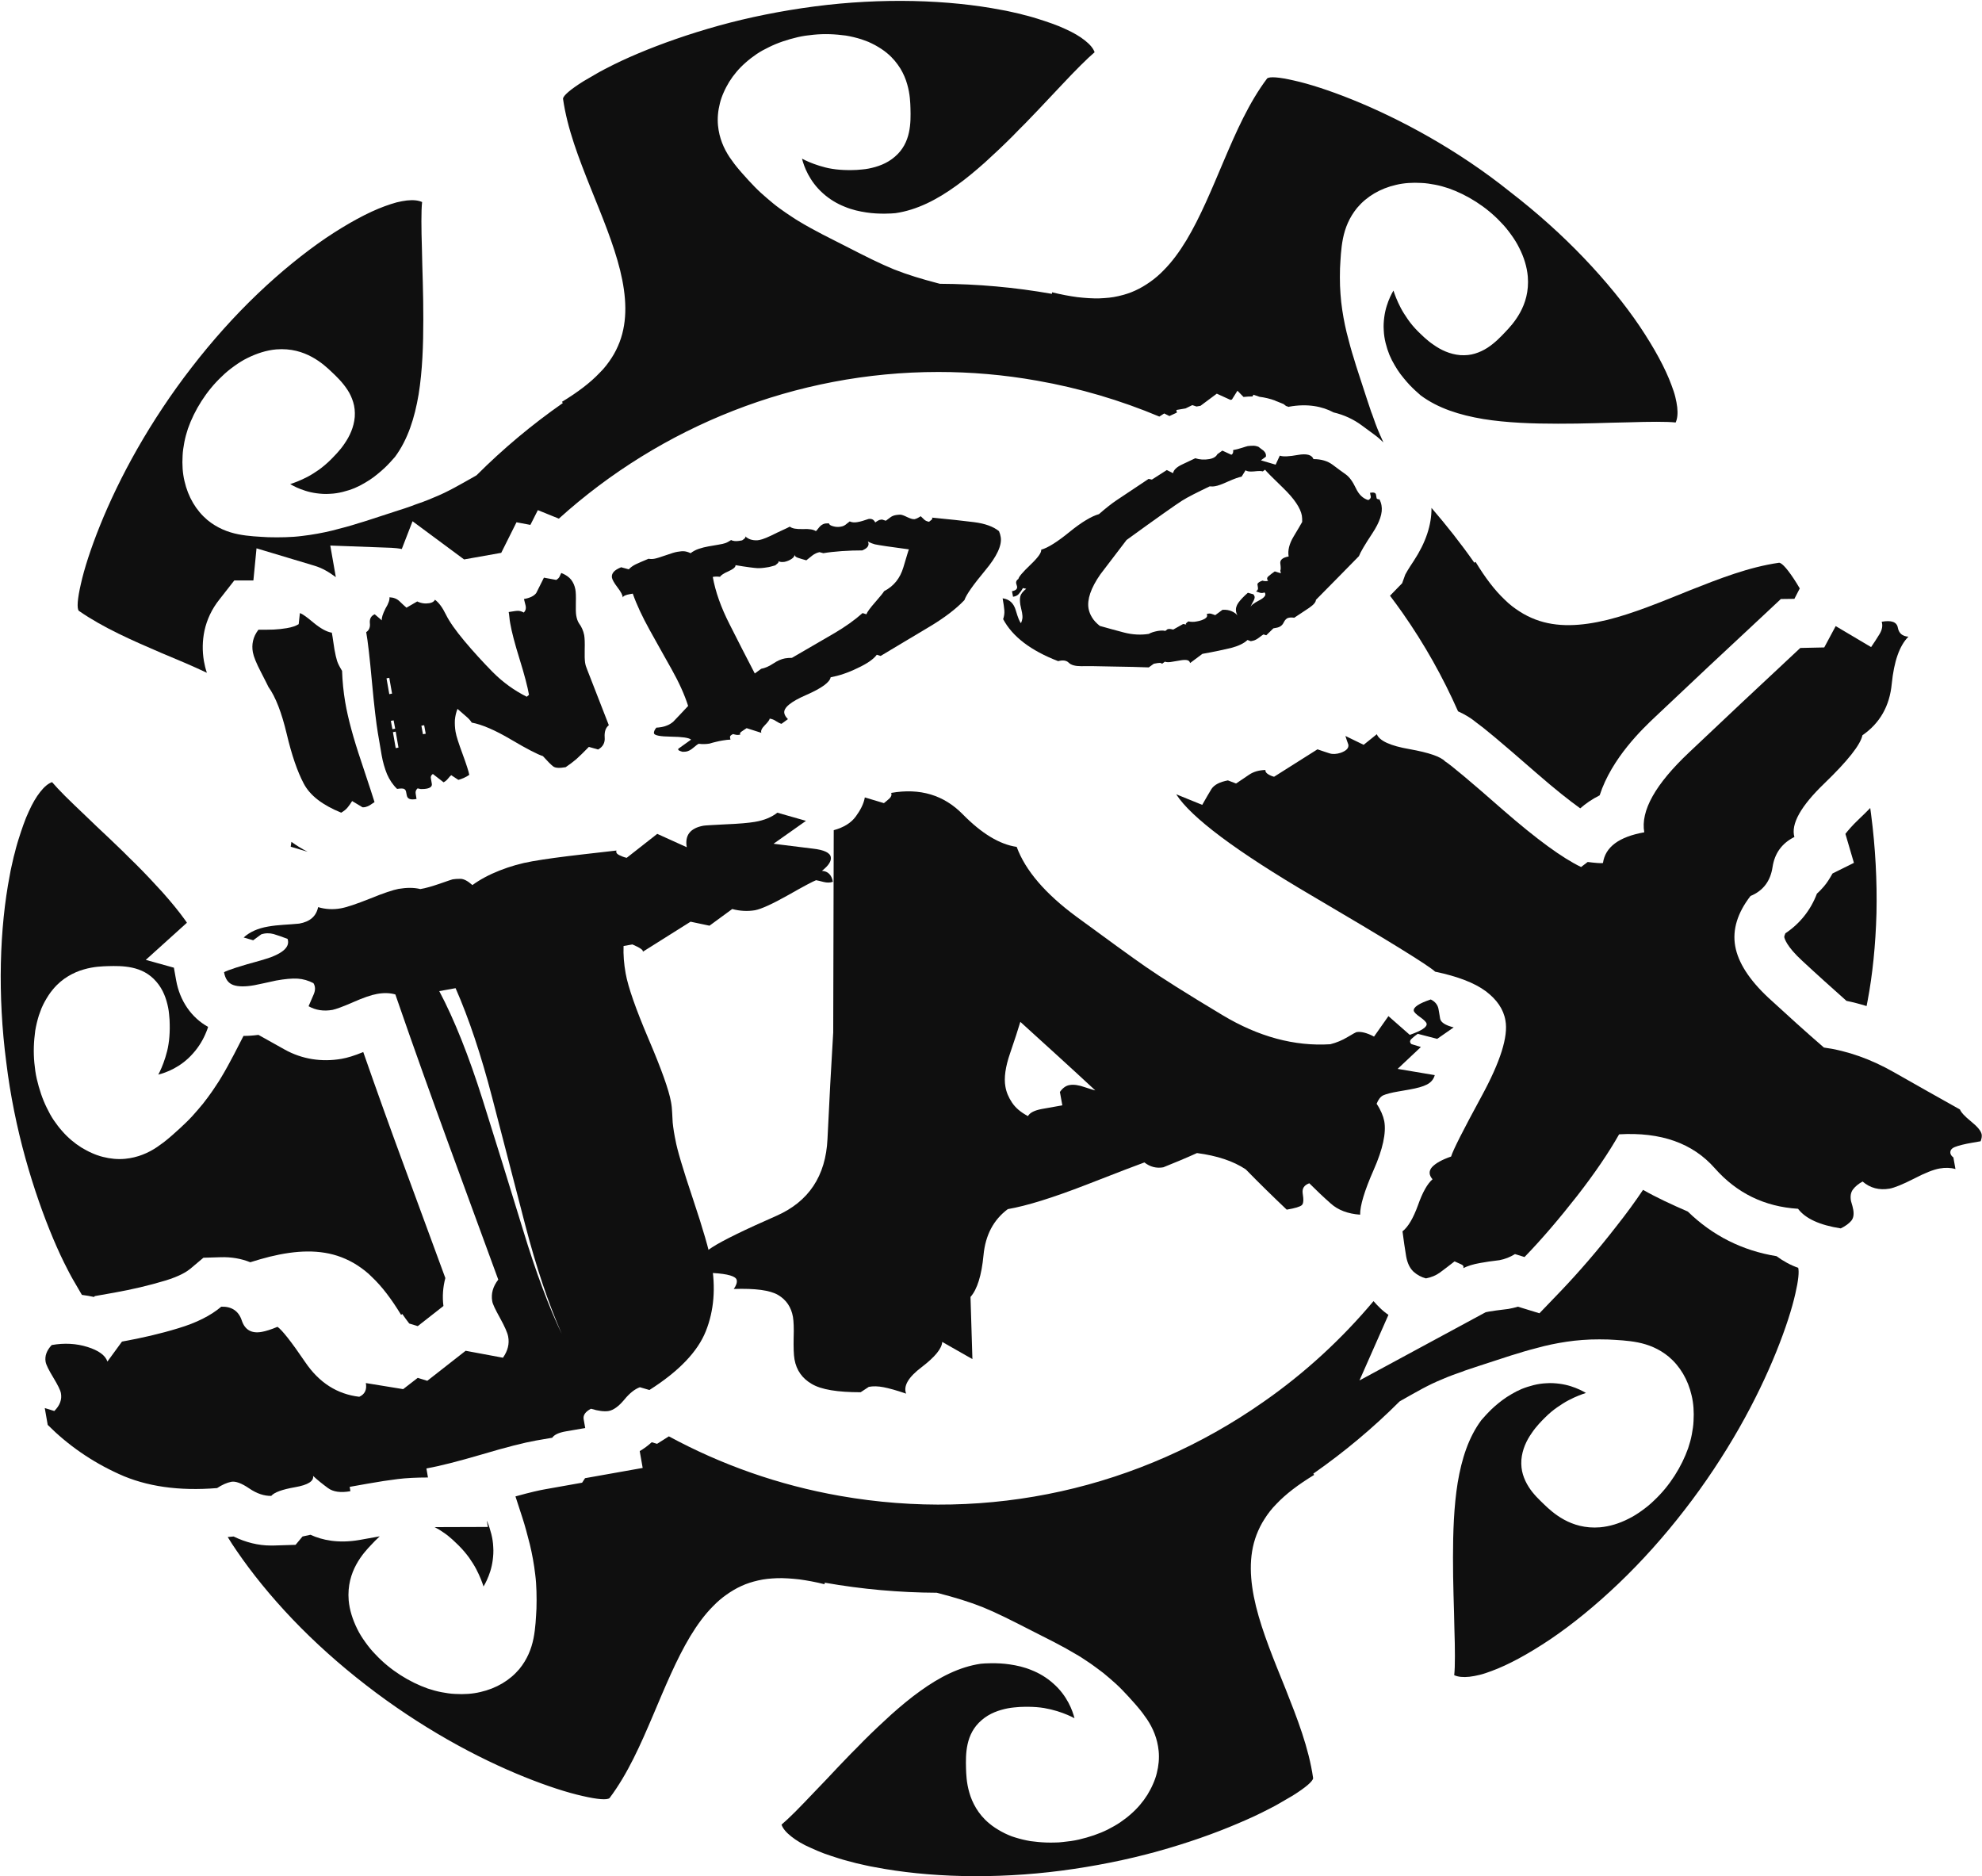
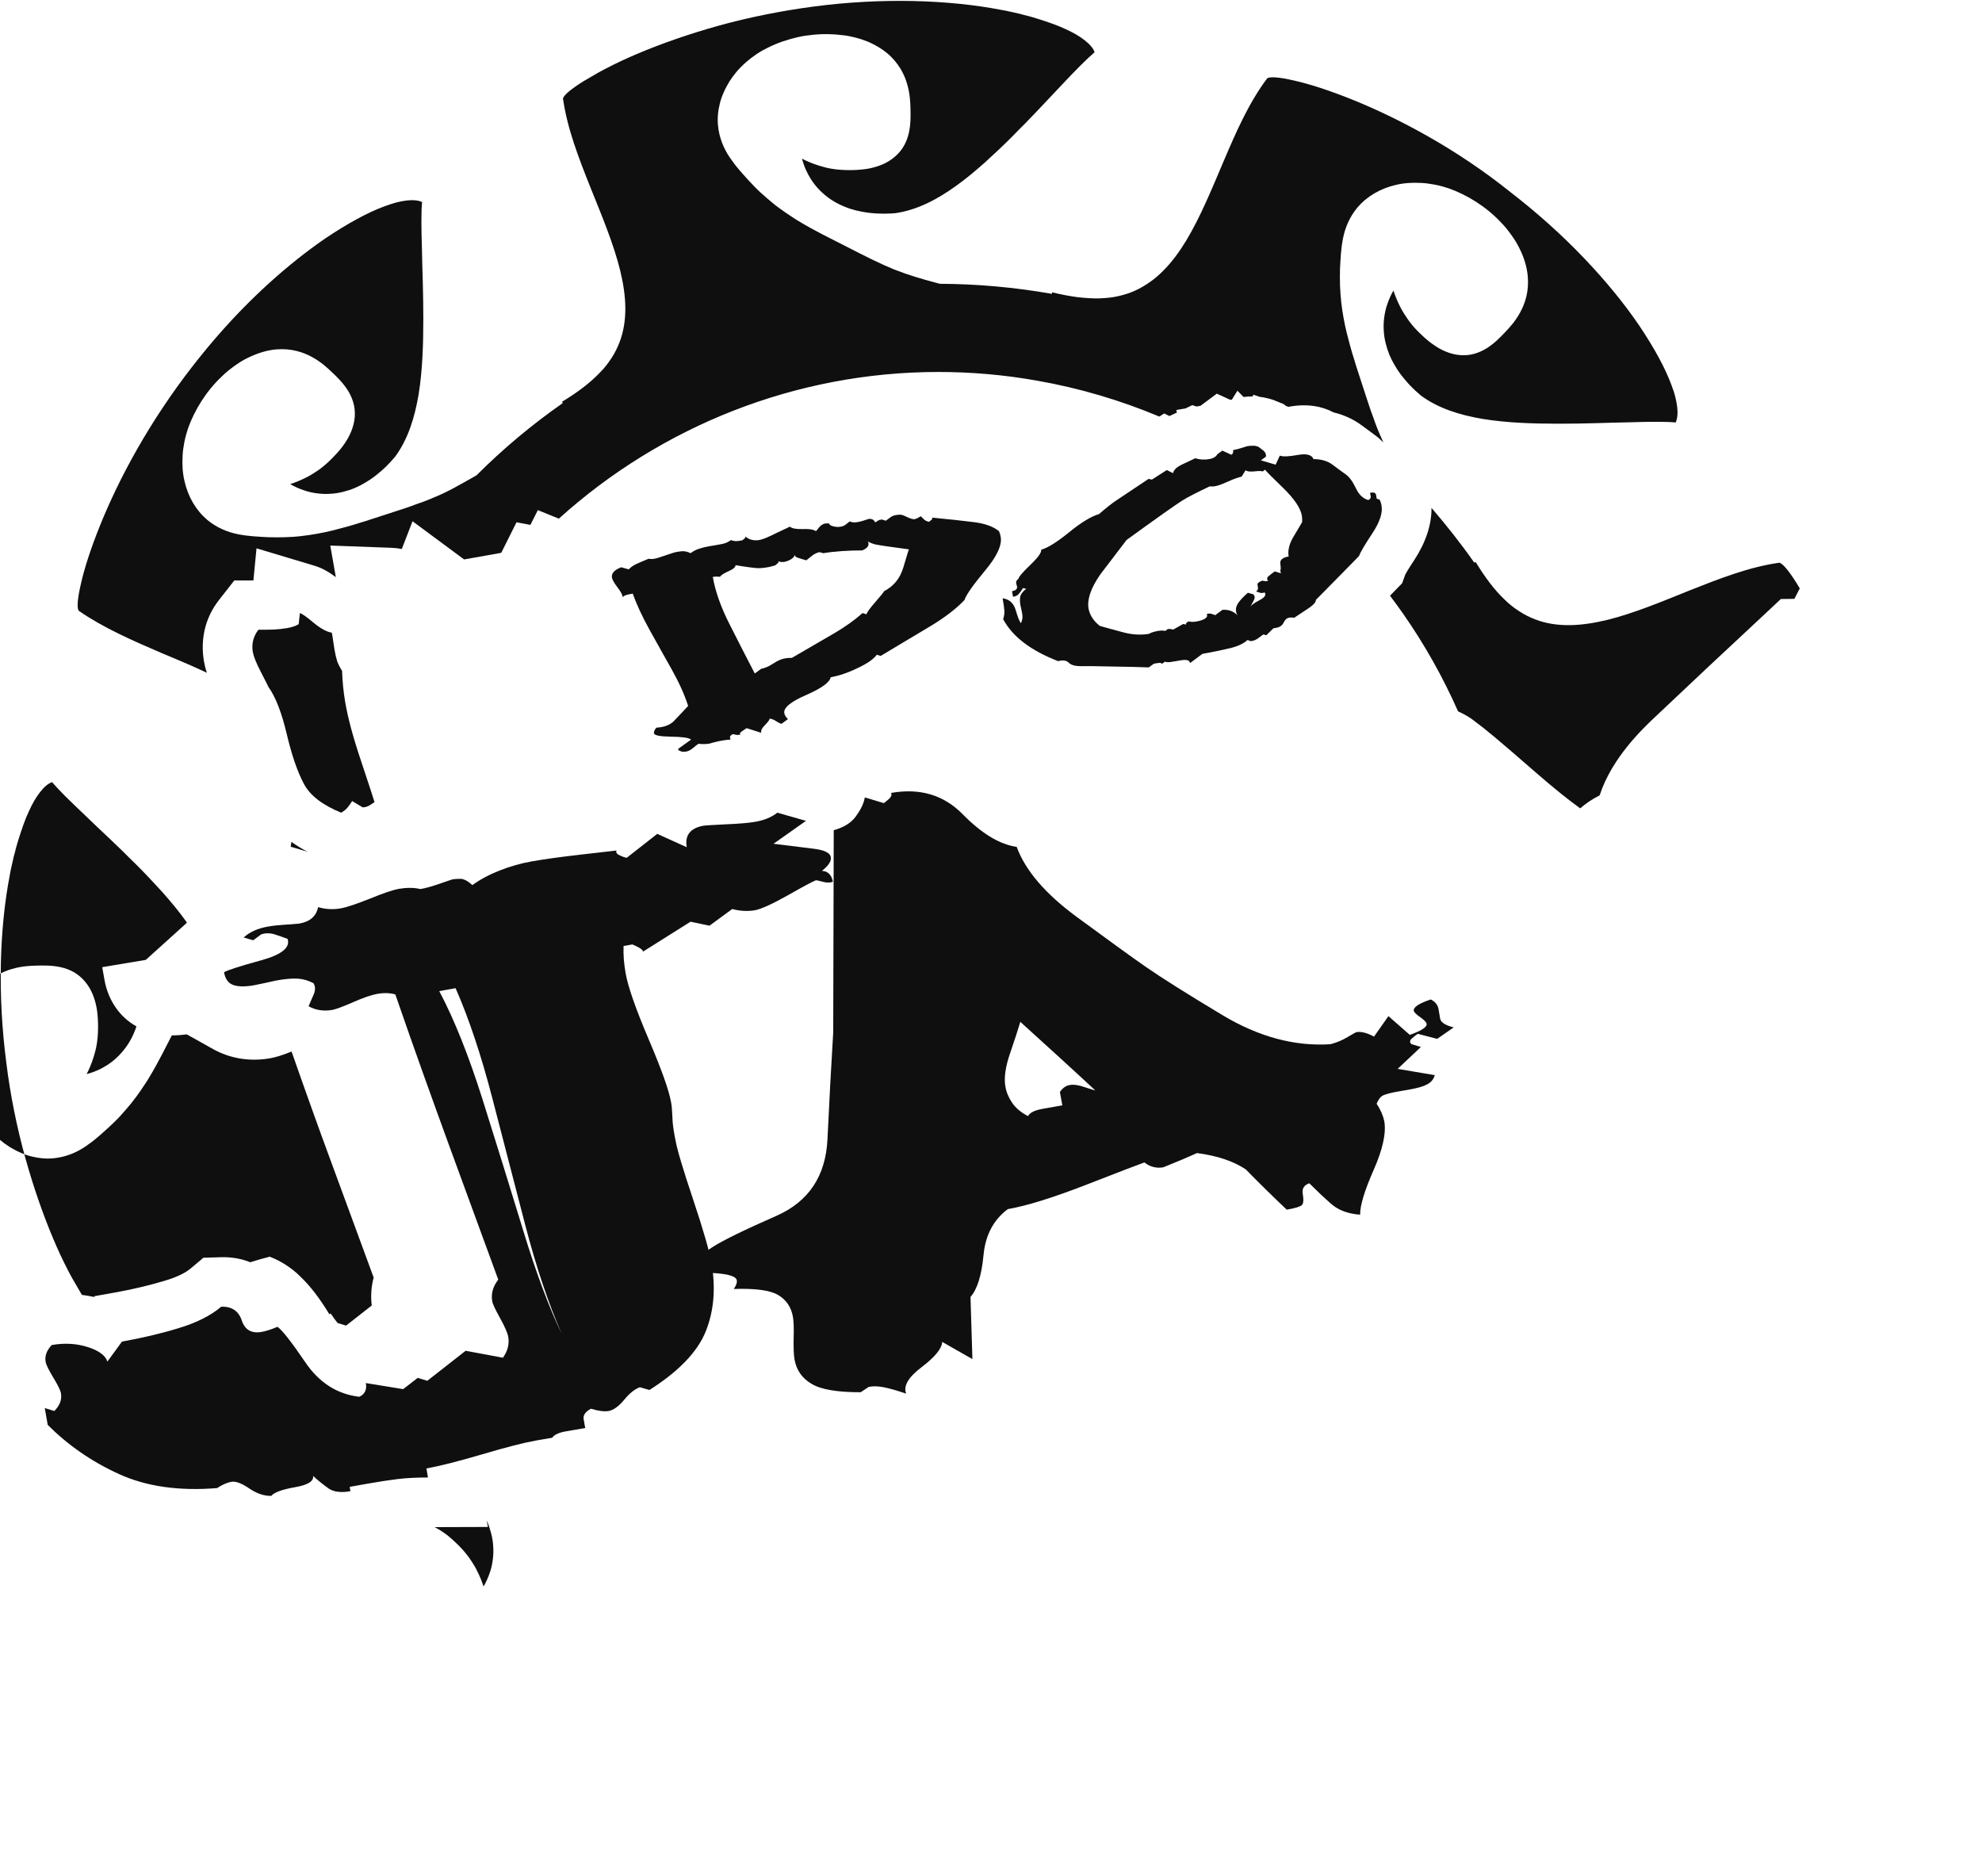
<svg xmlns="http://www.w3.org/2000/svg" version="1.1" id="Layer_1" x="0px" y="0px" viewBox="0 0 1142 1081" style="enable-background:new 0 0 1142 1081;" xml:space="preserve">
  <style type="text/css">
	.st0{fill:#0F0F0F;}
</style>
  <g>
    <path class="st0" d="M884.7,356.9c-3.1-1.2-6.2-2.7-9.1-4.6c-3-1.9-5.9-4.1-8.7-6.9c-5.7-5.4-11.1-12.5-16.7-21.7l-0.7,0.5   c0,0,0,0,0,0c-7.7-11-16-21.5-24.7-31.6c0.1,9.8-3.3,20-10.2,30.5c-3.2,4.8-4.5,7.1-4.9,7.9l-1.8,5l-7,7.2c2.5,3.3,4.9,6.6,7.3,10   c12.6,18,23.2,36.9,31.9,56.6c4.2,1.9,7.6,4,10.6,6.5c4.2,3,12.5,9.8,34.5,29c11,9.6,19.2,16,25.3,20.4c3.1-2.7,6.8-5.3,11.2-7.5   c7-21.6,24.9-38.5,32.1-45.3c19.5-18.5,41.1-38.7,64.3-60.3l8-7.5l7.8-0.1l3.1-6c-0.6-1-1.2-2-1.8-3c-4.7-7.5-8.3-11.7-10.1-11.8   c-17.5,2.5-34.5,9.2-51.2,15.8c-16.6,6.7-32.7,13.4-47.7,17.1C911,360.8,897.1,361.6,884.7,356.9L884.7,356.9z" />
-     <path class="st0" d="M1081.2,526.1c0.4-18.4-0.6-37.8-3.1-56.9c-0.2-1.2-0.3-2.5-0.5-3.7c-2.1,2.1-4.2,4.3-6.6,6.5   c-4,3.8-6.3,6.6-7.7,8.4l4.9,16.7l-12.3,6.1c-0.1,0.2-0.2,0.4-0.3,0.5c-1.4,2.5-2.9,4.9-4.7,7c-1.3,1.5-2.6,2.9-4,4.1   c-3.6,9.5-9.8,17.3-18.2,22.9c-0.5,1.1-0.7,1.9-0.6,2.3c0.1,0.5,1.1,5.1,10.4,13.6c8.6,8,17.2,15.7,25.4,23c3.9,0.8,7.7,1.8,11.6,3   c0.2-1,0.4-2,0.6-3.1C1078.9,561.8,1080.7,544.5,1081.2,526.1L1081.2,526.1z" />
    <path class="st0" d="M92.8,376.1c9.1,3.8,18,7.5,26.4,11.5c-0.8-2.3-1.3-4.5-1.7-6.7c-1-5.9-0.9-11.7,0.3-17.5   c1.4-6.4,4.2-12.5,8.6-18l8.6-11h11l1.8-18.5l33.3,10c4.4,1.3,8.2,3.5,12.4,6.6l-3.2-18.2l35.3,1.3c2,0.1,4,0.3,5.9,0.7l6.2-16   l29.7,22l21.4-3.8l8.8-17.6l8,1.5l4.3-8.5l12.1,4.9c58.8-53.1,136.3-84.5,218.7-84.5c18.7,0,37.7,1.6,56.8,5   c24.5,4.3,48.1,11.3,70.5,20.7l2.8-1.8l3,1.5c1-0.5,2-0.9,2.8-1.3l1.5-0.7l-0.3-1.5l5.3-0.9l3.9-1.9l2.4,0.8l2.3-0.4l9.4-7l7.9,3.6   c0.3-0.1,0.5-0.2,0.8-0.2l3.2-5.1l3.5,3.6c1.7-0.2,3.5-0.3,5.2-0.3l0.5-1l3.5,1.2c3.1,0.4,6.1,1.1,9.1,2.2l0,0l0,0.1   c0.4,0.1,0.7,0.3,1.1,0.4l3.7,1.5l1.4,1.1l1.5,0.5c0.1,0,0.2,0,0.3-0.1c10.5-1.9,19.1-0.2,25.6,3.3c6,1.4,11.6,4,16.4,7.6   c2.8,2.1,5.2,3.8,7.2,5.3c1.8,1.3,3.5,2.8,5.1,4.4c-0.7-1.5-1.4-3.1-2.1-4.7c-0.9-2-1.7-4.1-2.5-6.2c-0.4-1.1-0.8-2.2-1.2-3.4   c-0.4-1.1-0.8-2.3-1.3-3.5c-0.8-2.4-1.7-5-2.6-7.8c-0.9-2.8-1.9-5.7-2.9-8.9c-1.3-4.2-2.9-8.6-4.3-13.5c-0.8-2.4-1.5-4.9-2.2-7.4   c-0.7-2.6-1.4-5.3-2.1-8c-1.3-5.4-2.4-11.3-3.1-17.4c-0.3-3.1-0.6-6.2-0.7-9.5c-0.1-3.3-0.1-6.6,0-10c0.3-5.2,0.5-11.2,1.7-17.2   c1.2-6,3.6-12.1,8.2-17.7c5.5-6.5,13.2-11.1,22.4-13.2c4.6-1.1,9.5-1.4,14.6-1.1c2.6,0.1,5.1,0.5,7.8,1s5.2,1.2,7.9,2.1   c10.5,3.7,21.6,10.5,30.1,19.6c2.2,2.2,4.1,4.6,5.9,7.1c1.8,2.5,3.4,5,4.7,7.7c2.7,5.3,4.4,10.8,4.9,16.4   c0.7,8.6-1.5,15.4-4.4,20.7c-2.9,5.3-6.4,9-8.5,11.2c-2.7,2.9-6.1,6.4-10.4,9.2c-2.2,1.4-4.5,2.5-7.1,3.3c-2.6,0.8-5.4,1.1-8.5,0.9   c-6-0.5-11.2-3-15.3-5.9c-4.2-2.8-7.3-6.1-9.1-7.8c-2.3-2.3-4.2-4.6-5.8-6.9c-1.6-2.3-3-4.5-4.1-6.6c-2.2-4.2-3.5-7.8-4.2-10   c-1.2,2-2.7,5-3.9,8.9c-0.6,1.9-1.1,4.1-1.4,6.4c-0.3,2.3-0.5,4.9-0.3,7.5c0.1,2.6,0.5,5.1,1.1,7.5c0.6,2.4,1.3,4.6,2.2,6.8   c0.9,2.1,1.9,4.1,3,5.9c1.1,1.9,2.2,3.6,3.4,5.2c2.4,3.1,4.8,5.9,6.9,7.9c1,1,2,1.9,2.8,2.6c0.8,0.7,1.4,1.3,1.9,1.7   c10,7.4,22.3,11.3,36,13.6c13.6,2.2,28.6,2.7,43.1,2.7c7.3,0,14.5-0.1,21.4-0.3c6.9-0.2,13.4-0.4,19.4-0.5c6-0.2,11.4-0.3,16-0.3   s8.3,0.1,11,0.4c1-2.2,1.3-5.1,0.9-8.8c-0.2-1.8-0.6-3.8-1.1-5.9c-0.5-2.1-1.3-4.4-2.2-6.8c-3.5-9.6-9.8-21.2-18.3-33.9   c-8.5-12.6-19.5-26.1-32.2-39.4c-12.7-13.3-27.1-26.2-42.4-38C855,98.4,839,87.8,823.4,78.9c-15.6-8.9-30.8-16.1-44.2-21.5   c-13.4-5.4-25-9.1-33.6-11c-8.6-2-14.1-2.4-15.5-1.2c-10.6,14.1-17.9,30.9-24.9,47.3c-7,16.5-13.6,32.6-21.6,45.9   c-4,6.6-8.3,12.5-13.2,17.4c-2.4,2.5-5,4.7-7.7,6.6c-2.7,1.9-5.5,3.6-8.6,5c-3,1.4-6.2,2.4-9.7,3.2c-1.7,0.4-3.5,0.7-5.3,0.9   c-1.8,0.2-3.7,0.3-5.7,0.4c-3.9,0.1-8.1-0.2-12.6-0.7c-4.5-0.6-9.4-1.5-14.6-2.8l-0.1,0.9c0,0,0,0,0,0c-21.5-3.8-43-5.7-64.5-5.8   c-0.4-0.1-0.8-0.2-1.2-0.3c-9.5-2.5-17.2-4.8-25.3-8c-8.1-3.3-16.6-7.6-28.5-13.7c-3.9-2-8.1-4.1-12.6-6.4   c-2.2-1.2-4.5-2.4-6.9-3.7c-2.3-1.3-4.7-2.6-7.1-4.1c-1.2-0.7-2.4-1.5-3.6-2.3s-2.4-1.6-3.6-2.4c-2.4-1.7-4.9-3.4-7.3-5.4   c-2.4-2-4.8-4-7.2-6.2c-2.4-2.2-4.7-4.6-7-7.1c-0.9-1-1.8-2-2.7-3c-0.9-1-1.9-2.1-2.8-3.2c-1.9-2.2-3.7-4.6-5.4-7.1   c-3.4-5.1-6-11.1-6.7-18.3c-0.4-4.2,0-8.5,1.1-12.8c0.5-2.1,1.3-4.3,2.2-6.3c0.9-2.1,2-4.1,3.2-6.1c2.5-4,5.7-7.8,9.5-11.1   c1.9-1.7,4-3.3,6.2-4.8c2.2-1.5,4.6-2.8,7.1-4c5-2.5,10.7-4.4,16.7-5.8c3-0.7,6.1-1.1,9.2-1.4c1.5-0.1,3.1-0.3,4.6-0.3   c1.5-0.1,3.1,0,4.7,0c3.1,0.1,6.2,0.4,9.2,0.8c3,0.5,5.9,1.2,8.8,2.1c1.4,0.5,2.8,1,4.1,1.5c1.3,0.6,2.6,1.2,3.9,1.9   c2.5,1.4,4.9,2.9,7,4.7c3.3,2.7,5.7,5.8,7.6,8.8c1.8,3,3.1,6.1,3.9,9c1.7,5.8,1.8,10.9,1.9,14c0.1,3.9,0.2,8.9-0.9,13.9   c-1.1,5-3.4,9.9-8.1,13.9c-4.6,4-10,5.8-15,6.8c-2.5,0.5-4.8,0.6-6.9,0.8c-2,0.1-3.8,0.1-5,0.1c-1.6,0-3.2-0.1-4.7-0.2   c-1.5-0.1-3-0.3-4.3-0.5c-2.8-0.4-5.3-1.1-7.6-1.8c-4.5-1.4-8-3-10-4.1c1.1,4.4,4.2,13,12.1,20c3.9,3.5,8.2,6,12.5,7.7   c4.3,1.8,8.5,2.7,12.5,3.3c3.9,0.6,7.5,0.7,10.5,0.7c2.9,0,5.2-0.2,6.3-0.3c12.3-1.8,23.8-7.7,35-15.8c5.6-4,11.1-8.6,16.5-13.4   c5.4-4.9,10.7-9.9,15.9-15.1c2.5-2.6,5.1-5.2,7.6-7.7c2.5-2.6,4.9-5.1,7.3-7.6c4.7-5,9.2-9.8,13.3-14.1c4.1-4.4,7.8-8.2,11.1-11.5   c3.2-3.2,6-5.8,8-7.5c-0.8-2.3-2.7-4.5-5.6-6.8s-6.6-4.5-11.3-6.6c-2.3-1.1-4.8-2.1-7.6-3.1c-2.7-1-5.6-1.9-8.7-2.9   c-1.5-0.5-3.1-0.9-4.8-1.4c-1.6-0.4-3.3-0.8-5-1.3c-1.7-0.4-3.5-0.8-5.3-1.2c-1.8-0.4-3.6-0.8-5.5-1.1c-15-2.9-32.3-4.7-50.6-5.1   c-18.4-0.4-37.8,0.6-56.9,3.1c-19.1,2.5-38,6.3-55.3,11.1c-17.3,4.8-33.1,10.4-46.4,16c-3.3,1.4-6.5,2.8-9.5,4.2   c-3,1.4-5.8,2.8-8.5,4.2c-1.3,0.7-2.6,1.3-3.8,2c-1.2,0.7-2.4,1.3-3.5,2c-2.3,1.3-4.3,2.5-6.2,3.6c-7.5,4.7-11.7,8.3-11.8,10.1   c2.5,17.5,9.2,34.5,15.8,51.1c6.7,16.6,13.4,32.7,17.1,47.7c3.7,15.1,4.4,29-0.3,41.4c-1.2,3.1-2.7,6.2-4.6,9.1   c-1.9,2.9-4.1,5.9-6.9,8.6c-5.4,5.7-12.5,11.1-21.7,16.7l0.5,0.7c0,0,0,0,0,0c-17.9,12.5-34.5,26.4-49.7,41.6   c-0.3,0.2-0.6,0.4-1,0.6c-2.1,1.2-4.2,2.4-6.2,3.5c-2,1.1-3.9,2.2-5.8,3.2c-1.9,1-3.8,2-5.7,2.9c-1.9,0.9-3.9,1.8-5.9,2.6   c-2,0.9-4.1,1.7-6.2,2.5c-1.1,0.4-2.2,0.8-3.4,1.2c-1.1,0.4-2.3,0.8-3.5,1.3c-2.4,0.9-5,1.7-7.8,2.6c-2.8,0.9-5.7,1.9-8.9,2.9   c-4.2,1.3-8.6,2.9-13.5,4.3c-2.4,0.8-4.9,1.5-7.4,2.2c-2.6,0.7-5.3,1.4-8,2.1c-5.4,1.3-11.3,2.4-17.4,3.1c-3.1,0.4-6.2,0.6-9.5,0.7   c-3.3,0.1-6.6,0.1-10,0c-5.2-0.3-11.2-0.5-17.2-1.7c-6-1.2-12.1-3.6-17.7-8.2c-6.5-5.5-11.1-13.2-13.2-22.4   c-1.1-4.6-1.4-9.5-1.1-14.6c0.1-2.6,0.5-5.1,1-7.8c0.5-2.6,1.2-5.2,2.1-7.9c3.7-10.5,10.5-21.6,19.6-30.1c2.2-2.2,4.6-4.1,7.1-5.9   c2.5-1.8,5-3.4,7.7-4.7c5.3-2.6,10.8-4.4,16.4-4.9c8.6-0.7,15.4,1.5,20.7,4.4c5.3,2.9,9,6.4,11.2,8.5c2.9,2.7,6.4,6.1,9.2,10.4   c1.4,2.1,2.5,4.5,3.3,7.1c0.8,2.6,1.1,5.4,0.9,8.5c-0.5,6-3,11.2-5.9,15.4c-2.8,4.2-6.1,7.3-7.8,9.1c-2.3,2.3-4.6,4.2-6.9,5.9   c-2.3,1.6-4.5,3-6.6,4.1c-4.2,2.2-7.8,3.5-10,4.2c2,1.2,5,2.7,8.9,3.9c1.9,0.6,4.1,1.1,6.4,1.4c2.3,0.3,4.9,0.5,7.5,0.3   c2.6-0.1,5.1-0.5,7.5-1.1c2.4-0.6,4.6-1.3,6.8-2.2c2.1-0.9,4.1-1.9,5.9-3c1.9-1.1,3.6-2.2,5.2-3.4c3.1-2.4,5.9-4.8,7.9-6.9   c1-1,1.9-2,2.6-2.8c0.7-0.8,1.3-1.4,1.7-1.9c7.4-10,11.3-22.4,13.6-36c2.2-13.6,2.7-28.6,2.7-43.1c0-7.3-0.1-14.5-0.3-21.4   c-0.2-6.9-0.4-13.4-0.5-19.4c-0.2-6-0.3-11.4-0.3-15.9c0-4.6,0.1-8.3,0.4-11c-2.2-1-5.1-1.3-8.8-0.9c-1.8,0.2-3.8,0.6-5.9,1.1   c-2.1,0.6-4.4,1.3-6.8,2.2c-9.6,3.5-21.2,9.8-33.9,18.3c-12.6,8.6-26.1,19.5-39.4,32.2c-13.3,12.7-26.2,27.1-38,42.4   c-11.8,15.2-22.4,31.3-31.3,46.9c-8.9,15.6-16.1,30.8-21.5,44.2c-5.4,13.4-9.1,25-11,33.6c-2,8.6-2.4,14.1-1.2,15.5   C59.5,361.7,76.3,369,92.8,376.1L92.8,376.1z" />
    <path class="st0" d="M264.4,890.5c2.3,2.3,4.2,4.6,5.9,6.9c1.6,2.3,3,4.5,4.1,6.6c2.2,4.2,3.5,7.8,4.2,10c1.2-2,2.7-5,3.9-8.8   c0.6-1.9,1.1-4.1,1.4-6.4c0.3-2.3,0.5-4.9,0.3-7.5c-0.1-2.6-0.5-5.1-1.1-7.5c-0.6-2.3-1.3-4.6-2.2-6.8c-0.1-0.3-0.2-0.6-0.4-0.8   l0.6,3.5l-30.7,0.1c1.8,0.9,3.5,1.9,5,3C259.5,885.5,262.6,888.8,264.4,890.5L264.4,890.5z" />
-     <path class="st0" d="M1023.6,723.7c-19.7-3.2-36.8-11.8-51.1-25.7c-9.2-4-17.9-8-25.8-12.5c-4.5,6.7-9.6,13.7-15.3,20.9   c-10.7,13.8-21.6,26.4-32.2,37.5L887,756.6l-12.4-3.8c-1.8,0.5-3.6,1-5.5,1.3l-0.8,0.1l-0.8,0.1c-4.1,0.5-7.3,0.9-9.5,1.3   c-1,0.2-1.6,0.3-2,0.4l-72.7,39.3l16.7-37.8c-1.8-1.2-3.5-2.6-5.1-4.2c-1.2-1.2-2.4-2.4-3.5-3.7c-18.3,21.8-39.5,41.4-63.5,58.1   c-71.4,50-158,69.2-243.9,54.1c-35.4-6.2-68.5-18-98.6-34.3l-6.8,4.3l-3.1-0.9c-2.2,2-4.5,3.7-6.9,5.1l1.7,9.7l-33.2,5.9l-1.7,2.6   l-21.4,3.8c-2.9,0.5-8,1.6-17,4.1c1.2,3.8,2.6,7.9,4,12.3c0.8,2.4,1.5,4.9,2.2,7.4c0.7,2.6,1.4,5.3,2.1,8   c1.3,5.4,2.4,11.3,3.1,17.4c0.4,3.1,0.6,6.2,0.7,9.5s0.1,6.6,0,10c-0.3,5.2-0.5,11.2-1.7,17.2c-1.2,6-3.6,12.1-8.2,17.7   c-5.5,6.5-13.2,11.1-22.4,13.2c-4.6,1.1-9.5,1.4-14.6,1.1c-2.6-0.1-5.1-0.5-7.8-1c-2.6-0.5-5.2-1.2-7.9-2.1   c-10.5-3.7-21.6-10.5-30.1-19.6c-2.2-2.2-4.1-4.6-5.9-7.1c-1.8-2.5-3.4-5-4.7-7.7c-2.6-5.3-4.4-10.8-4.9-16.4   c-0.7-8.5,1.5-15.4,4.4-20.7c2.9-5.3,6.4-9,8.5-11.2c1.4-1.5,3.1-3.3,5-5l-11.7,2.1c-12.2,2.1-21.5,0.1-28.2-3   c-1.2,0.3-2.4,0.5-3.7,0.8c-0.3,0.1-0.6,0.1-0.9,0.2l-4,4.8l-12.8,0.4c-0.5,0-1,0-1.5,0c-7.2,0-14.4-1.8-21.4-5.2l-3.4,0.3   c1.6,2.6,3.3,5.3,5.2,8c8.6,12.6,19.5,26.1,32.2,39.4c12.7,13.3,27.1,26.2,42.4,38c15.2,11.8,31.3,22.4,46.9,31.3   c15.6,8.9,30.8,16.1,44.2,21.5c13.4,5.4,25,9.1,33.6,11c8.6,2,14.1,2.4,15.5,1.2c10.6-14.1,17.9-30.9,24.9-47.3   c7-16.5,13.6-32.6,21.6-45.9c4-6.6,8.3-12.5,13.2-17.4c2.4-2.5,5-4.7,7.7-6.6c2.7-1.9,5.5-3.6,8.6-5c3-1.4,6.2-2.4,9.7-3.2   c1.7-0.4,3.5-0.7,5.3-0.9c1.8-0.2,3.7-0.3,5.7-0.4c3.9-0.1,8.1,0.2,12.6,0.7c4.5,0.6,9.4,1.5,14.6,2.8l0.1-0.9c0,0,0,0,0,0   c21.5,3.8,43.1,5.7,64.5,5.8c0.4,0.1,0.8,0.2,1.2,0.3c9.5,2.5,17.2,4.8,25.3,8c8.1,3.3,16.6,7.6,28.5,13.7c3.9,2,8.1,4.1,12.6,6.4   c2.2,1.2,4.5,2.4,6.9,3.7c2.3,1.3,4.7,2.7,7.1,4.1c1.2,0.7,2.4,1.5,3.6,2.3c1.2,0.8,2.4,1.6,3.6,2.4c2.4,1.7,4.8,3.5,7.3,5.4   c2.4,2,4.8,4,7.2,6.2c2.4,2.2,4.7,4.6,7,7.1c0.9,1,1.8,2,2.7,3c0.9,1,1.9,2.1,2.8,3.2c1.9,2.2,3.7,4.6,5.4,7.1   c3.4,5.1,6,11.1,6.7,18.3c0.4,4.2,0,8.5-1.1,12.8c-0.5,2.1-1.3,4.3-2.2,6.3c-0.9,2.1-2,4.1-3.2,6.1c-2.5,4-5.7,7.8-9.5,11.1   c-1.9,1.7-4,3.3-6.2,4.8c-2.2,1.5-4.6,2.8-7.1,4.1c-5,2.5-10.7,4.4-16.7,5.8c-3,0.7-6.1,1.1-9.2,1.4c-1.5,0.2-3.1,0.3-4.7,0.3   c-1.5,0.1-3.1,0-4.7,0c-3.1-0.1-6.2-0.4-9.2-0.8c-3-0.5-5.9-1.2-8.8-2.1c-1.4-0.4-2.8-0.9-4.1-1.5c-1.3-0.6-2.7-1.2-3.9-1.9   c-2.5-1.4-4.9-2.9-7-4.7c-3.3-2.7-5.8-5.8-7.6-8.8c-1.8-3-3.1-6.1-3.9-9c-1.7-5.8-1.8-10.9-1.9-14c-0.1-3.9-0.2-8.9,0.9-13.8   c1.1-5,3.4-9.9,8.1-13.9c4.6-4,10-5.8,15-6.8c2.5-0.5,4.8-0.6,6.9-0.8c2-0.1,3.8-0.1,5-0.1c1.6,0,3.2,0.1,4.7,0.2   c1.5,0.1,3,0.3,4.3,0.5c2.8,0.5,5.3,1.1,7.6,1.8c4.5,1.4,8,3,10,4.1c-1.1-4.4-4.2-13-12.2-20c-3.9-3.5-8.2-6-12.5-7.7   c-4.3-1.8-8.5-2.7-12.5-3.3c-3.9-0.6-7.5-0.7-10.5-0.7c-2.9,0-5.2,0.2-6.3,0.3c-12.3,1.8-23.8,7.7-35,15.8   c-5.6,4-11.1,8.6-16.5,13.4c-5.4,4.9-10.7,9.9-15.9,15.1c-2.5,2.6-5.1,5.2-7.6,7.7c-2.5,2.6-4.9,5.1-7.3,7.6   c-4.7,5-9.2,9.8-13.4,14.1c-4.1,4.4-7.9,8.2-11.1,11.5c-3.2,3.2-6,5.8-8,7.5c0.8,2.3,2.7,4.5,5.6,6.8s6.6,4.6,11.3,6.6   c2.3,1.1,4.8,2.1,7.6,3.2c2.7,1,5.6,1.9,8.7,2.9c1.5,0.5,3.1,0.9,4.8,1.4c1.6,0.4,3.3,0.8,5,1.3c1.7,0.4,3.5,0.8,5.3,1.2   c1.8,0.4,3.6,0.8,5.5,1.1c15,2.9,32.3,4.7,50.6,5.1c18.4,0.4,37.8-0.6,56.9-3.1c19.1-2.5,38-6.3,55.3-11.1   c17.3-4.8,33.1-10.4,46.4-16.1c3.3-1.4,6.5-2.8,9.5-4.2c3-1.4,5.8-2.8,8.5-4.2c1.3-0.7,2.6-1.3,3.8-2c1.2-0.7,2.4-1.3,3.5-2   c2.3-1.3,4.3-2.5,6.2-3.6c7.5-4.7,11.7-8.3,11.8-10.1c-2.5-17.5-9.2-34.5-15.8-51.2c-6.7-16.6-13.4-32.7-17.1-47.7   c-3.7-15.1-4.4-29,0.3-41.3c1.2-3.1,2.7-6.2,4.6-9.1c1.9-3,4.1-5.9,6.9-8.7c5.4-5.7,12.5-11.1,21.7-16.7l-0.5-0.7c0,0,0,0,0,0   c17.9-12.5,34.5-26.4,49.7-41.6c0.3-0.2,0.7-0.4,1-0.6c2.1-1.2,4.2-2.4,6.2-3.5c2-1.1,3.9-2.2,5.8-3.2c1.9-1,3.8-2,5.7-2.9   s3.9-1.8,5.9-2.6c2-0.9,4.1-1.7,6.2-2.5c1.1-0.4,2.2-0.8,3.4-1.2c1.2-0.4,2.3-0.8,3.5-1.3c2.4-0.8,5-1.7,7.8-2.6   c2.8-0.9,5.7-1.9,8.9-2.9c4.2-1.3,8.6-2.9,13.5-4.3c2.4-0.8,4.9-1.5,7.4-2.2c2.6-0.7,5.3-1.4,8-2.1c5.4-1.3,11.3-2.4,17.4-3.1   c3.1-0.3,6.2-0.6,9.5-0.7c3.3-0.1,6.6-0.1,10,0c5.2,0.3,11.2,0.5,17.2,1.7c6,1.2,12.1,3.6,17.7,8.2c6.5,5.5,11.1,13.2,13.2,22.4   c1.1,4.6,1.4,9.5,1.1,14.6c-0.1,2.6-0.5,5.1-1,7.8s-1.2,5.2-2.1,7.9c-3.7,10.5-10.5,21.6-19.6,30.1c-2.2,2.2-4.6,4.1-7.1,5.9   c-2.5,1.8-5,3.4-7.7,4.7c-5.3,2.7-10.8,4.4-16.4,4.9c-8.5,0.7-15.4-1.5-20.7-4.4c-5.3-2.9-9-6.4-11.2-8.5   c-2.8-2.7-6.5-6.1-9.2-10.4c-1.4-2.2-2.5-4.5-3.3-7.1c-0.8-2.6-1.1-5.4-0.9-8.5c0.5-6,3-11.2,5.9-15.3c2.8-4.2,6-7.3,7.8-9.1   c2.3-2.3,4.6-4.2,6.9-5.8c2.3-1.6,4.5-3,6.6-4.1c4.2-2.2,7.8-3.5,10-4.2c-2-1.2-5-2.7-8.8-3.9c-1.9-0.6-4.1-1.1-6.4-1.4   c-2.3-0.3-4.9-0.5-7.5-0.3c-2.6,0.1-5.1,0.5-7.5,1.1c-2.3,0.6-4.6,1.3-6.8,2.2c-2.1,0.9-4.1,1.9-5.9,3c-1.9,1.1-3.6,2.2-5.2,3.4   c-3.2,2.4-5.9,4.8-7.9,6.9c-1,1-1.9,2-2.6,2.8c-0.7,0.8-1.3,1.4-1.7,1.9c-7.4,10-11.3,22.3-13.6,36c-2.2,13.6-2.7,28.6-2.7,43.1   c0,7.3,0.1,14.5,0.3,21.4c0.2,6.9,0.4,13.4,0.5,19.4c0.2,6,0.3,11.4,0.3,16s-0.1,8.3-0.4,11c2.2,1,5.2,1.3,8.8,0.9   c1.8-0.2,3.8-0.6,5.9-1.1c2.1-0.5,4.4-1.3,6.8-2.2c9.6-3.5,21.2-9.8,33.9-18.3c12.6-8.5,26.1-19.5,39.4-32.2   c13.3-12.7,26.2-27.1,38-42.4c11.8-15.2,22.4-31.3,31.3-46.9c8.9-15.6,16.1-30.8,21.5-44.2c5.4-13.4,9.1-25,11-33.6   c1.7-7.3,2.2-12.4,1.6-14.7C1031.7,728.9,1027.4,726.5,1023.6,723.7L1023.6,723.7z" />
-     <path class="st0" d="M14.6,667.1c4.8,17.3,10.4,33.1,16,46.4c1.4,3.3,2.8,6.5,4.2,9.5c1.4,3,2.8,5.8,4.2,8.5c0.7,1.3,1.3,2.6,2,3.8   c0.7,1.2,1.3,2.4,2,3.5c1.3,2.3,2.5,4.3,3.6,6.2c0.2,0.3,0.4,0.7,0.6,1c2.3,0.3,4.7,0.7,7,1.2l0.4-0.5l11.3-2   c10.1-1.8,19.9-4.1,29.2-6.9c8.7-2.6,12.8-5.4,14.5-6.8l7.6-6.4l9.9-0.3c6.2-0.2,11.9,0.8,17.1,2.9c3.8-1.2,7.6-2.3,11.2-3.2   c15.1-3.7,29-4.4,41.3,0.3c3.1,1.2,6.2,2.7,9.1,4.6c2.9,1.9,5.9,4.1,8.6,6.9c5.7,5.4,11.1,12.5,16.7,21.7l0.7-0.5c0,0,0,0,0,0   c1.3,1.9,2.6,3.7,4,5.5l4.9,1.5l14.8-11.6c-0.7-5.4-0.3-10.8,1.1-16.1c-8.6-23.5-16.9-46-24.9-67.7c-6.9-18.7-14.4-39.6-22.4-62.5   c-5.4,2.2-9.1,3.3-12.5,3.9c-11.5,2-22.8,0.2-32.7-5.3l-15.2-8.5c-3,0.4-5.8,0.6-8.6,0.6c-1.7,3.3-3.5,6.8-5.4,10.5   c-1.2,2.2-2.4,4.5-3.7,6.9c-1.3,2.3-2.6,4.7-4.1,7.1c-0.7,1.2-1.5,2.4-2.3,3.6c-0.8,1.2-1.6,2.4-2.4,3.6c-1.7,2.4-3.4,4.8-5.4,7.3   c-2,2.4-4,4.8-6.2,7.2c-2.2,2.4-4.6,4.7-7.1,7c-1,0.9-2,1.8-3,2.7c-1,0.9-2.1,1.9-3.2,2.8c-2.2,1.9-4.6,3.7-7.1,5.4   c-5.1,3.4-11.1,6-18.3,6.7c-4.2,0.4-8.5,0-12.8-1.1c-2.1-0.5-4.3-1.3-6.3-2.2c-2.1-0.9-4.1-2-6.1-3.2c-4-2.5-7.8-5.7-11.1-9.5   c-1.7-1.9-3.3-4-4.8-6.2c-1.5-2.2-2.8-4.6-4-7.1c-2.5-5-4.4-10.7-5.8-16.7c-0.7-3-1.1-6.1-1.4-9.2c-0.1-1.5-0.3-3.1-0.3-4.7   c-0.1-1.5,0-3.1,0-4.7c0.1-3.1,0.4-6.2,0.8-9.2c0.5-3,1.2-5.9,2.1-8.8c0.5-1.4,1-2.8,1.5-4.1c0.6-1.3,1.2-2.7,1.9-3.9   c1.4-2.5,2.9-4.9,4.7-7c2.7-3.3,5.8-5.8,8.8-7.6c3-1.8,6.1-3.1,9-3.9c5.8-1.7,10.9-1.8,14-1.9c3.9-0.1,8.9-0.2,13.9,0.9   c5,1.1,9.9,3.4,13.9,8.1c4,4.6,5.8,10,6.8,15c0.5,2.5,0.6,4.8,0.8,6.9c0.1,2,0.1,3.8,0.1,5c0,1.6-0.1,3.2-0.2,4.7   c-0.1,1.5-0.3,3-0.5,4.3c-0.4,2.8-1.1,5.3-1.8,7.6c-1.4,4.5-3,8-4.1,10c4.4-1.1,13-4.2,20-12.2c3.5-3.9,6-8.2,7.7-12.5   c0.4-0.9,0.7-1.8,1-2.8c-9.6-5.3-16.3-15-18.4-26.8l-1.3-7.3L84,553l23.7-21.4c-0.3-0.4-0.5-0.8-0.8-1.2c-4-5.6-8.6-11.1-13.4-16.5   c-4.9-5.4-9.9-10.7-15.1-15.9c-2.6-2.5-5.2-5.1-7.7-7.6c-2.6-2.5-5.1-4.9-7.6-7.3c-5-4.7-9.8-9.2-14.1-13.4   c-4.4-4.1-8.2-7.9-11.5-11.1c-3.2-3.2-5.8-6-7.5-8c-2.3,0.8-4.5,2.7-6.8,5.6s-4.5,6.6-6.6,11.3c-1.1,2.3-2.1,4.8-3.1,7.6   c-1,2.7-1.9,5.6-2.9,8.7c-0.5,1.5-0.9,3.1-1.4,4.8c-0.4,1.6-0.8,3.3-1.3,5c-0.4,1.7-0.8,3.5-1.2,5.3c-0.4,1.8-0.8,3.6-1.1,5.5   c-2.9,15-4.7,32.3-5.1,50.6c-0.4,18.4,0.6,37.8,3.1,56.9C5.9,630.9,9.8,649.8,14.6,667.1L14.6,667.1z" />
+     <path class="st0" d="M14.6,667.1c4.8,17.3,10.4,33.1,16,46.4c1.4,3.3,2.8,6.5,4.2,9.5c1.4,3,2.8,5.8,4.2,8.5c0.7,1.3,1.3,2.6,2,3.8   c0.7,1.2,1.3,2.4,2,3.5c1.3,2.3,2.5,4.3,3.6,6.2c0.2,0.3,0.4,0.7,0.6,1c2.3,0.3,4.7,0.7,7,1.2l0.4-0.5l11.3-2   c10.1-1.8,19.9-4.1,29.2-6.9c8.7-2.6,12.8-5.4,14.5-6.8l7.6-6.4l9.9-0.3c6.2-0.2,11.9,0.8,17.1,2.9c3.8-1.2,7.6-2.3,11.2-3.2   c3.1,1.2,6.2,2.7,9.1,4.6c2.9,1.9,5.9,4.1,8.6,6.9c5.7,5.4,11.1,12.5,16.7,21.7l0.7-0.5c0,0,0,0,0,0   c1.3,1.9,2.6,3.7,4,5.5l4.9,1.5l14.8-11.6c-0.7-5.4-0.3-10.8,1.1-16.1c-8.6-23.5-16.9-46-24.9-67.7c-6.9-18.7-14.4-39.6-22.4-62.5   c-5.4,2.2-9.1,3.3-12.5,3.9c-11.5,2-22.8,0.2-32.7-5.3l-15.2-8.5c-3,0.4-5.8,0.6-8.6,0.6c-1.7,3.3-3.5,6.8-5.4,10.5   c-1.2,2.2-2.4,4.5-3.7,6.9c-1.3,2.3-2.6,4.7-4.1,7.1c-0.7,1.2-1.5,2.4-2.3,3.6c-0.8,1.2-1.6,2.4-2.4,3.6c-1.7,2.4-3.4,4.8-5.4,7.3   c-2,2.4-4,4.8-6.2,7.2c-2.2,2.4-4.6,4.7-7.1,7c-1,0.9-2,1.8-3,2.7c-1,0.9-2.1,1.9-3.2,2.8c-2.2,1.9-4.6,3.7-7.1,5.4   c-5.1,3.4-11.1,6-18.3,6.7c-4.2,0.4-8.5,0-12.8-1.1c-2.1-0.5-4.3-1.3-6.3-2.2c-2.1-0.9-4.1-2-6.1-3.2c-4-2.5-7.8-5.7-11.1-9.5   c-1.7-1.9-3.3-4-4.8-6.2c-1.5-2.2-2.8-4.6-4-7.1c-2.5-5-4.4-10.7-5.8-16.7c-0.7-3-1.1-6.1-1.4-9.2c-0.1-1.5-0.3-3.1-0.3-4.7   c-0.1-1.5,0-3.1,0-4.7c0.1-3.1,0.4-6.2,0.8-9.2c0.5-3,1.2-5.9,2.1-8.8c0.5-1.4,1-2.8,1.5-4.1c0.6-1.3,1.2-2.7,1.9-3.9   c1.4-2.5,2.9-4.9,4.7-7c2.7-3.3,5.8-5.8,8.8-7.6c3-1.8,6.1-3.1,9-3.9c5.8-1.7,10.9-1.8,14-1.9c3.9-0.1,8.9-0.2,13.9,0.9   c5,1.1,9.9,3.4,13.9,8.1c4,4.6,5.8,10,6.8,15c0.5,2.5,0.6,4.8,0.8,6.9c0.1,2,0.1,3.8,0.1,5c0,1.6-0.1,3.2-0.2,4.7   c-0.1,1.5-0.3,3-0.5,4.3c-0.4,2.8-1.1,5.3-1.8,7.6c-1.4,4.5-3,8-4.1,10c4.4-1.1,13-4.2,20-12.2c3.5-3.9,6-8.2,7.7-12.5   c0.4-0.9,0.7-1.8,1-2.8c-9.6-5.3-16.3-15-18.4-26.8l-1.3-7.3L84,553l23.7-21.4c-0.3-0.4-0.5-0.8-0.8-1.2c-4-5.6-8.6-11.1-13.4-16.5   c-4.9-5.4-9.9-10.7-15.1-15.9c-2.6-2.5-5.2-5.1-7.7-7.6c-2.6-2.5-5.1-4.9-7.6-7.3c-5-4.7-9.8-9.2-14.1-13.4   c-4.4-4.1-8.2-7.9-11.5-11.1c-3.2-3.2-5.8-6-7.5-8c-2.3,0.8-4.5,2.7-6.8,5.6s-4.5,6.6-6.6,11.3c-1.1,2.3-2.1,4.8-3.1,7.6   c-1,2.7-1.9,5.6-2.9,8.7c-0.5,1.5-0.9,3.1-1.4,4.8c-0.4,1.6-0.8,3.3-1.3,5c-0.4,1.7-0.8,3.5-1.2,5.3c-0.4,1.8-0.8,3.6-1.1,5.5   c-2.9,15-4.7,32.3-5.1,50.6c-0.4,18.4,0.6,37.8,3.1,56.9C5.9,630.9,9.8,649.8,14.6,667.1L14.6,667.1z" />
    <path class="st0" d="M167.9,485c-0.1,0.9-0.3,1.8-0.4,2.8l9.7,2.9C173.9,489,170.8,487.1,167.9,485L167.9,485z" />
  </g>
  <g>
    <g>
      <path class="st0" d="M172.8,353.2c1.3,0.4,3.9,2.2,7.8,5.5c4,3.3,7.5,5.3,10.6,5.8c0.3,1.7,0.6,3.4,0.8,5c0.2,1.6,0.5,3.1,0.7,4.6    c0.5,2.8,1,5,1.5,6.6s1.5,3.5,2.9,5.8c0.2,6.1,0.8,12.1,1.8,18c1.6,9.4,4.7,20.8,9.3,34.4c4.5,13.6,7.1,21.4,7.6,23.2    c-1,0.7-1.9,1.3-2.7,1.8c-0.9,0.5-1.8,0.9-2.7,1.1c-0.6,0.1-1.1,0.1-1.5,0.1l-6-3.6c-0.9,1.5-1.8,2.7-2.7,3.8s-2.1,2-3.6,2.9    c-10.8-4.4-18-9.9-21.6-16.8c-3.6-6.8-6.9-16.3-9.8-28.6c-2.9-12.2-6.4-21.3-10.5-27c-0.4-0.8-1.8-3.7-4.4-8.7    c-2.6-5-4.1-8.7-4.6-11.3c-0.4-2.2-0.4-4.4,0.1-6.6c0.5-2.2,1.5-4.3,3.1-6.4c3.4,0,6.3,0,8.8-0.1c2.5-0.1,5-0.4,7.5-0.8    c3-0.5,5.3-1.3,6.9-2.3L172.8,353.2L172.8,353.2z" />
-       <path class="st0" d="M224.4,344.1c2.3,0.1,4.2,0.8,5.7,2.2s2.8,2.7,4.1,3.8l6.2-3.6c2.3,1.1,4.6,1.4,7,1c1.7-0.3,2.8-1,3.2-2    c2.2,1.6,4.3,4.4,6.3,8.5c2,4.1,5.6,9.2,10.7,15.3s10.6,12.1,16.4,18c5.8,5.8,12.3,10.5,19.5,14.1l1.3-1.1    c-0.8-4.6-2.6-11.5-5.4-20.5c-2.8-9-4.6-15.9-5.4-20.6c-0.2-1.1-0.4-2.2-0.5-3.6c-0.1-1.3-0.3-2.3-0.4-3c2.5-0.4,4.3-0.7,5.3-0.7    c1,0,2.2,0.3,3.4,1c1-1,1.4-2.2,1.1-3.8c-0.3-1.3-0.7-2.7-1-4c3.5-0.6,5.9-1.8,7.1-3.5c1.5-2.9,2.9-5.9,4.4-8.8l7.1,1.3    c1-0.6,1.7-1.3,2-2.1c0.4-0.8,0.6-1.4,0.9-1.9c2.6,1,4.5,2.4,5.7,3.9c1.2,1.6,2,3.4,2.4,5.5c0.3,1.5,0.4,4.1,0.3,7.7    c-0.1,3.6,0,6,0.2,7.3c0.3,1.8,0.8,3.4,1.6,4.6c1.5,2,2.5,4.3,3,6.8c0.3,1.8,0.4,4.5,0.3,8.1c-0.1,3.5,0,6.1,0.2,7.6    c0.2,1.4,0.6,2.7,1.2,4.1l12.5,32.1c-1.8,1.4-2.6,3.7-2.4,6.9c0.3,3.2-1,5.6-3.8,7.1l-5.3-1.5c-3.1,3.2-5.6,5.6-7.4,7.2    c-1.9,1.6-3.9,3.1-6,4.5c-3.6,0.6-6,0.5-7.2-0.5c-1.2-0.9-3.2-2.9-5.9-5.9c-2.9-0.9-9-4-18.3-9.5c-9.3-5.5-16.8-8.7-22.7-9.8    c-0.7-1.2-1.9-2.5-3.5-3.8c-1.6-1.4-3.2-2.8-4.7-4.1c-0.8,2-1.3,4.2-1.5,6.4c-0.1,2.3,0,4.5,0.4,6.8c0.4,2.5,1.8,6.7,4,12.7    c2.2,6,3.5,10,3.9,12.1c-0.8,0.6-1.9,1.2-3.2,1.8s-2.4,0.9-3.1,1.1l-4.1-2.7c-0.5,0.4-1.1,1-1.8,1.9s-1.5,1.6-2.6,2.2l-6.2-4.8    c-1,0.7-1.4,1.6-1.1,2.7c0.2,1.3,0.4,2.3,0.5,2.9c0.3,1.5-0.8,2.5-3.2,2.9c-0.5,0.1-1.5,0.2-3.1,0.2l-1.9-0.4    c-0.9,0.8-1.3,1.8-1.1,3c0.2,1.1,0.3,2.1,0.5,3.1c-2,0.4-3.4,0.3-4.2-0.1c-0.8-0.4-1.2-1-1.4-1.9c-0.2-1-0.3-1.6-0.4-2    c-0.1-0.9-0.6-1.5-1.2-1.8s-2-0.3-4,0c-2.5-2.4-4.4-5.3-5.8-8.5c-1.3-3.2-2.4-6.9-3.1-10.9c-0.3-1.5-0.6-3.6-1.1-6.5    c-0.5-2.9-0.9-5-1.1-6.4c-0.9-5.4-2.1-15.2-3.4-29.4c-1.3-14.2-2.4-23.7-3.3-28.6c1.7-1.1,2.4-2.9,2.1-5.3c-0.2-2.4,0.7-4.1,2.8-5    l4.1,3.5c-0.2-1.4,0.5-3.6,2.1-6.8C223.9,347.7,224.6,345.4,224.4,344.1L224.4,344.1z M224.3,399.9l1.6-0.3l-1.6-9.1l-1.6,0.3    L224.3,399.9L224.3,399.9z M226.1,420.1l1.6-0.3l-0.9-4.8l-1.6,0.3L226.1,420.1z M228,431l1.6-0.3l-1.6-9.2l-1.6,0.3L228,431z     M243.7,423l1.6-0.3l-0.9-4.9l-1.6,0.3L243.7,423z" />
      <path class="st0" d="M455.1,303.4c1.3,1.1,3.8,1.5,7.5,1.4c3.8-0.2,6.2,0.3,7.5,1.2c0.2-0.1,0.8-0.8,1.8-2.1c1-1.3,2.2-2,3.5-2.3    c0.3,0,1-0.1,2.2-0.1c0.2,0.8,1,1.3,2.5,1.7c1.4,0.4,2.9,0.5,4.4,0.2c1.4-0.2,2.4-0.8,3.3-1.6l1.8-1.4c1.3,0.6,2.8,0.7,4.4,0.4    c1.1-0.2,2.1-0.4,3-0.7s2.1-0.7,3.4-1.1c1.8-0.3,3.1,0.3,3.9,2c0.5-0.4,1.1-0.8,1.7-1.1c0.6-0.4,1.3-0.5,2.2-0.6l2.2,0.7    c0.9-0.7,1.8-1.3,2.7-2c0.9-0.7,2-1.1,3.3-1.3c0.8-0.1,1.5-0.2,2.3-0.2c0.8,0,2.2,0.5,4,1.4c1.9,0.9,3.3,1.3,4.2,1.2    c1.1-0.2,2.2-0.8,3.6-1.7c0.8,0.8,1.6,1.5,2.2,2.1c0.6,0.5,1.5,0.9,2.6,1.1c0.7-0.5,1.2-1,1.6-1.3c0.3-0.4,0.4-0.7,0.1-1.1    c9.6,0.9,17.6,1.8,24.1,2.6s11.3,2.6,14.5,5.2c0.5,1.1,0.8,2.2,1,3.4c0.8,4.7-2.2,11.2-9,19.3c-6.8,8.2-10.8,13.8-11.9,17    c-4.7,5-11.7,10.4-21.2,16s-18.5,11.1-27.1,16.2l-2.2-0.7c-1.8,2.5-5.5,5.1-11.1,7.7c-5.5,2.7-10.7,4.4-15.5,5.3    c-0.5,2.9-5.2,6.3-14.1,10.2c-9,3.9-13.1,7.4-12.6,10.4c0.2,1.2,0.9,2.3,2.1,3.5l-3.7,2.7c-0.9-0.2-2-0.8-3.1-1.5    c-1.1-0.8-2.4-1.3-3.7-1.5c-0.1,0.7-1,2-2.8,3.8c-1.8,1.8-2.5,3.3-2,4.4l-8.5-2.7c-1.2,0.8-2.3,1.5-3.1,2.1s-0.9,1.1-0.5,1.6    c-0.9,0.2-1.7,0.3-2.6,0.1c-0.9-0.2-1.4-0.3-1.6-0.4c-1.1,0.5-1.7,1-1.8,1.6c0.1,0.8,0.2,1.3,0.3,1.6c-1.2,0-2.7,0.2-4.5,0.5    c-1.4,0.2-2.6,0.5-3.9,0.8c-1.2,0.3-2.5,0.6-3.7,1c-1.9,0.3-4,0.4-6.2,0.1c-0.5,0.2-1.5,0.9-3,2.2c-1.5,1.3-2.9,2.1-4.3,2.3    c-0.4,0.1-1.1,0.1-2.1,0.1c-0.8-0.2-1.5-0.5-1.9-0.7c-0.4-0.2-0.6-0.5-0.5-1l7.4-5.3c-1.3-1.1-5.1-1.6-11.5-1.7    c-6.4-0.1-9.7-0.7-9.9-2c-0.1-0.8,0.3-1.9,1.4-3.2c0.7,0,1.6-0.1,2.8-0.3c2.8-0.5,5.1-1.5,7-3.2c2.9-3,5.7-6,8.5-9    c-2.1-6.6-5.3-13.6-9.5-21.1c-4.2-7.5-8.5-15.1-12.7-22.7s-7.5-14.6-9.7-20.9l-1.7,0.3c-2.3,0.4-3.7,1-4.1,1.9c0-1.3-1-3.2-3-5.8    s-3-4.5-3.2-5.6c-0.2-1.2,0.1-2.2,0.9-3.2c0.8-1,2.2-1.9,4.4-2.8l4.4,1.2c1.1-1.2,2.4-2.1,4-2.9c1.6-0.8,4.1-1.8,7.4-3.2    c1.1,0.2,2.2,0.2,3.3,0c1.2-0.2,3.5-0.9,6.6-2s5.4-1.8,6.7-2c1.6-0.3,3-0.4,4-0.3c1,0.1,2.2,0.4,3.6,1.1c1.3-1,2.9-1.9,4.7-2.5    c1.8-0.6,3.7-1.1,5.5-1.4c1-0.2,1.9-0.3,2.9-0.5c1-0.2,1.9-0.3,2.9-0.5c1.8-0.3,3.2-0.6,4-0.9c0.9-0.3,2-0.9,3.4-1.8    c0.4,0.3,1,0.5,2,0.6s2.4,0,4.3-0.4c0.8-0.5,1.4-1,1.7-1.4c0.3-0.4,0.3-0.7,0-1c1.2,1.1,2.5,1.8,3.9,2.1s2.8,0.4,4.3,0.1    c1.9-0.3,5.3-1.7,10.2-4.2C452.6,304.7,455.1,303.4,455.1,303.4L455.1,303.4z M497.8,310.4c1.6,0.5,2.4,1.4,2.6,2.5    c0.3,1.7-0.9,3.1-3.6,4.2c-3.7,0-7.6,0.1-11.8,0.4c-4.2,0.3-7.7,0.7-10.6,1.2l-2.2-0.6c-1.4,0.3-2.8,0.9-4.1,1.9s-2.4,1.9-3.5,2.8    c-1.9-0.5-3.5-1-4.7-1.4c-1.3-0.4-2-1-2.1-1.8c0,0.8-0.5,1.6-1.7,2.4s-2.6,1.4-4.1,1.7c-1.4,0.2-2.6,0.1-3.6-0.4    c0.4,0.3,0.2,0.8-0.4,1.3c-0.6,0.5-1,0.9-1.3,1.1c-0.8,0.2-1.6,0.5-2.5,0.7c-0.9,0.2-1.5,0.4-1.9,0.4c-2.3,0.4-4.4,0.6-6.1,0.5    s-5.9-0.6-12.4-1.7c0.1,1.1-1.2,2.2-4,3.5c-2.8,1.2-4.4,2.3-4.9,3.2c-2.1-0.2-3.5-0.1-4.2,0.1c1.5,8.4,4.7,17.5,9.7,27.3    c5,9.9,9.8,19.3,14.5,28.3l3.7-2.7c2.2-0.4,4.5-1.4,6.9-3c2.4-1.6,4.6-2.6,6.8-3c1.2-0.2,2.5-0.3,4-0.3    c10.3-6,18.5-10.8,24.6-14.3c6.1-3.6,11.5-7.4,16.1-11.5l2.2,0.7c0.5-1.4,2.3-3.8,5.2-7.1s4.6-5.4,5-6.2    c5.6-2.9,9.2-7.4,11.1-13.7s2.9-9.8,3.2-10.4c-10.7-1.4-17.2-2.4-19.6-2.9C501.6,312.9,499.6,311.9,497.8,310.4L497.8,310.4z" />
      <path class="st0" d="M725.1,257.4c0.9,0.7,1.9,1.5,2.9,2.2c1.2,1.1,1.6,2.2,1.4,3.5l-2.9,2.1l8.5,2.5l2.4-5.2    c1.9,0.7,5.4,0.5,10.4-0.4s8.1-0.1,9,2.4c4.5,0,8.2,1.1,11.1,3.3c2.9,2.2,5.4,4,7.5,5.5c2.1,1.5,4,4.1,5.8,7.9s4.1,6,7.2,6.9    c1.1-0.6,1.6-1.3,1.4-2.2c-0.2-0.7-0.3-1.3-0.4-2c2.1-0.4,3.2,0,3.4,1c0.1,0.8,0.3,1.5,0.4,2.2c0.3,0.4,0.8,0.6,1.6,0.6    c0.6,1.1,1,2.3,1.2,3.5c0.8,4.2-1,9.6-5.3,16.1c-4.3,6.5-6.9,10.9-7.7,13.1c-8.2,8.4-16.5,16.8-24.8,25.2c0,1.3-1.3,2.8-3.9,4.6    c-2.6,1.8-5.5,3.6-8.6,5.7c-1.2-0.2-2.3-0.2-3.1,0c-1.2,0.2-2.2,1.1-3,2.8c-0.8,1.7-2.3,2.7-4.3,3l-1.6,0.3l-4.1,4l-1.6-0.5    c-0.4,0.2-1.2,0.8-2.5,1.8c-1.3,1-2.5,1.6-3.4,1.8c-0.6,0.1-1.1,0.2-1.4,0.3l-1.9-0.7c-2.1,2-5.3,3.5-9.5,4.6    c-4.2,1-9.7,2.2-16.5,3.4l-7.1,5.3c-0.2-1-0.8-1.5-1.8-1.7s-2.4-0.1-4,0.2l-4.2,0.7c-2,0.4-3.5,0.4-4.5,0l-1.6,1.2    c-0.4-0.3-0.8-0.5-1.3-0.5c-0.5,0-1.7,0.1-3.5,0.5l-2.9,2.1c-5.2-0.2-12.1-0.4-20.7-0.5c-8.6-0.2-14.6-0.3-18.1-0.2    c-3.5,0-5.9-0.6-7.3-2s-3.5-1.6-6.1-0.9c-15.8-6.1-26.3-14.1-31.7-24.2c0.6-1.7,0.8-3.4,0.7-5c-0.1-1.6-0.5-4-1-7    c3.9,0.5,6.4,2.8,7.6,7c1.2,4.1,2.2,6.6,3,7.3c0.4-1,0.7-1.9,0.8-2.8s0-2-0.2-3.2c-0.5-2.1-0.8-3.6-1-4.6c-0.3-1.9-0.3-3.6,0-4.9    c0.4-1.4,1.5-2.8,3.4-4.3l-1.9-0.4c-0.9,1.6-1.8,2.7-2.5,3.5s-1.8,1.3-3.2,1.5l-0.6-3.2c2.2-0.4,3.2-1.3,2.9-2.8    c-0.2-0.8-0.4-1.3-0.5-1.7c-0.2-1.1,0.3-1.9,1.3-2.6c0.2-1.2,2.5-3.9,6.9-8.1c4.4-4.2,6.5-7.1,6.2-8.7c3.9-1.1,9.3-4.5,16.3-10.2    c7-5.7,12.7-9.1,17-10.3c3.9-3.4,7.3-6.1,10.3-8.1c3-2,9.1-6.1,18.3-12.2l1.9,0.4l8.6-5.5l3.6,1.8c0.3-1.8,2-3.5,5.2-5    c3.2-1.5,5.7-2.7,7.6-3.6c2.5,0.8,5.2,1,8,0.5c2.4-0.4,4-1.4,4.7-2.8l2.9-2.1l5.2,2.4c0.9-0.5,1.2-1.4,1-2.7    c1.6-0.3,3.3-0.7,5.1-1.3c1.8-0.6,2.9-0.9,3.3-1c0.9-0.1,1.8-0.2,2.7-0.2C722.9,256.7,724,257,725.1,257.4L725.1,257.4z     M717.7,270.9l-2.3,3.7c-1.6,0.3-4.2,1.2-7.8,2.8c-3.5,1.6-6,2.5-7.5,2.7c-1,0.2-2,0.2-3.1,0.1c-7.3,3.5-12.7,6.2-16,8.3    c-3.3,2.1-14,9.6-31.9,22.6c-5.1,6.7-10.1,13.3-15.1,19.8c-5.5,7.9-7.7,14.5-6.8,19.7c0.3,1.7,1,3.5,2,5.1c1,1.7,2.5,3.3,4.5,4.9    c4.3,1.2,8.9,2.5,13.9,3.8c5,1.3,9.8,1.5,14.3,0.8c1.4-0.8,3.1-1.3,5.2-1.7c1.9-0.3,3.4-0.3,4.3,0l1.3-1c0.6-0.2,1.2-0.2,1.8-0.1    c0.7,0.1,1.2,0.2,1.5,0.3l5.7-3.2l1.8,0.3c-0.2-0.2-0.3-0.5-0.1-0.7c0.2-0.2,0.6-0.6,1.3-1.1c1.5,0.3,3.1,0.4,4.9,0    c1.9-0.3,3.5-0.9,4.7-1.6c1.2-0.8,1.5-1.6,1-2.6c0.9-0.4,1.8-0.4,2.6-0.2c0.8,0.3,1.6,0.5,2.3,0.8l4.2-3.1    c2.1-0.1,3.9,0.2,5.4,0.9c1.5,0.7,2.6,1.5,3.2,2.4c-0.4-0.8-0.7-1.6-0.8-2.2c-0.3-1.7,0.1-3.4,1.3-5.1s3-3.6,5.5-5.8l3.2,0.9    c0.4,0.5,0.6,1,0.7,1.4c0.1,0.7-0.2,1.7-1.1,3.2c-0.8,1.4-1.3,2.5-1.3,3c0-1,1.7-2.4,5-4.1c3.3-1.7,4.3-3.3,3.1-4.6    c-0.9,0.4-1.8,0.4-2.6,0.2c-0.8-0.3-1.6-0.5-2.3-0.8c0.9-0.5,1.3-1.3,1.1-2.2c-0.1-0.7-0.2-1.3-0.3-2c0.2-0.7,1.2-1.4,2.9-2    c0.6,0.2,1.2,0.3,1.7,0.3c0.5,0,1,0,1.6-0.2c-0.9-0.9-0.8-1.9,0.3-2.7c1-0.9,2.2-1.8,3.5-2.7l3.5,1.1l-0.3-1.6    c0.3-0.5,0.3-1.9,0-4c-0.3-2.1,1.3-3.5,4.8-4.1c-0.6-3.4,0.3-7.2,2.8-11.4c2.5-4.2,4.2-7,5-8.5c0-1.4,0-2.6-0.2-3.7    c-0.8-4.3-4.3-9.6-10.7-15.8s-9.9-9.7-10.5-10.6l-1.3,1c-0.8-0.3-2.5-0.3-5.1,0C720,271.8,718.4,271.6,717.7,270.9L717.7,270.9z     M757.4,303.3c0.6,0.5,1,1.2,1.1,2c0.2,1.4-0.6,3.2-2.4,5.6s-2.8,4.1-3,5.1L757.4,303.3L757.4,303.3z" />
    </g>
    <g>
      <path class="st0" d="M355.2,490c-0.4,1,0.1,1.9,1.5,2.6s2.9,1.3,4.4,1.6l17.6-13.8l17,7.7c-1.2-6.9,2-11,9.6-12.4    c1.1-0.2,5.4-0.4,12.9-0.8c7.5-0.3,13.1-0.8,16.7-1.4c5.4-0.9,9.7-2.7,13-5.3l16.5,4.7l-18.7,13.2c8.6,1.1,16.1,2,22.6,2.8    c6.5,0.7,10,2.4,10.4,4.9c0.4,2.3-1.3,4.9-5.1,7.9c3.5,0.2,5.6,2.4,6.3,6.3c-1.6,0.6-3.4,0.6-5.4,0.1c-2-0.5-3.4-0.9-4.3-1    c-1.6,0.6-7,3.4-16.1,8.6c-9.1,5.1-15.4,8-19.1,8.7c-4.2,0.7-8.6,0.5-13.1-0.7l-13.1,9.6l-10.9-2.3l-27.5,17.3    c0.4-0.9-1.6-2.3-6-4.2l-5.1,0.9c-0.2,5,0.2,10.2,1.2,15.8c1.4,7.8,5.8,20.4,13.2,37.8c7.4,17.3,11.7,29.4,12.9,36.1    c0.4,2,0.6,4.1,0.7,6.4c0.1,2.3,0.2,4.2,0.3,5.6c0.1,1.4,0.4,3.2,0.7,5.3s0.7,3.7,0.9,4.8c0.9,5.3,4.3,16.7,10.1,34    c5.8,17.3,9.3,29.5,10.6,36.5c2.6,14.6,1.5,27.8-3.2,39.6c-4.7,11.8-15.5,23.1-32.5,33.9l-5.5-1.6c-3,1.1-6,3.5-9.1,7.3    c-3.1,3.7-6.1,5.9-8.9,6.4c-2.5,0.4-5.9,0-10.2-1.3c-3.2,1.7-4.6,3.7-4.2,6c0.3,1.7,0.6,3.4,0.9,5.1c-4.8,0.8-8.4,1.5-11,1.9    c-4.2,0.7-6.9,2-8,3.7c-2,0.3-5,0.9-9.3,1.6c-6.8,1.2-17.1,3.8-31.2,8c-14,4.1-24.7,6.8-32,8.1l0.9,5.2c-6.6,0-12.5,0.3-17.4,0.9    c-5,0.6-10.8,1.5-17.6,2.7l-10.1,1.8l0.4,2.5c-5.6,1-9.9,0.4-12.9-1.8c-3-2.2-5.9-4.5-8.6-7c0.5,3-2.9,5.2-10.4,6.5s-12,3-13.7,5    c-4,0.1-8.3-1.3-12.7-4.3c-4.4-3-7.9-4.3-10.4-3.8c-2.5,0.5-5.2,1.7-8.1,3.6c-22,1.8-40.8-0.9-56.6-8.1    c-15.8-7.2-29.4-16.7-41-28.3l-1.7-9.7l5.5,1.7c3.2-3.2,4.5-6.6,3.8-10.3c-0.3-1.7-1.8-4.7-4.4-9c-2.6-4.3-4.1-7.3-4.4-9    c-0.6-3.4,0.6-6.6,3.5-9.7c7.3-1.3,14.2-0.9,20.6,1.1c6.4,2,10.3,4.8,11.5,8.4l8.4-11.5c11.2-2,22.1-4.5,32.5-7.7    c10.4-3.1,18.7-7.3,24.7-12.4c6-0.2,10,2.5,11.8,7.9c1.8,5.5,5.7,7.7,11.6,6.6c2.2-0.4,5.2-1.3,9-2.9c2.6,1.8,8,8.6,16,20.4    s18.4,18.4,31.1,19.9c3.2-1.4,4.5-4.1,3.8-7.9l21.5,3.5l8.4-6.5l5.5,1.7l22.1-17.3l21.5,4c2.8-4,3.8-8,3-12.2    c-0.4-2.2-2-5.8-4.7-10.7c-2.7-4.9-4.3-8.1-4.5-9.8c-0.7-4.2,0.4-8.3,3.5-12.3c-10-27.4-19.7-53.6-28.8-78.6s-19.4-53.5-30.5-85.7    c-3.1-0.9-6.6-1-10.5-0.3c-3.4,0.6-8,2.2-13.9,4.8s-9.9,4-11.8,4.4c-5.1,0.9-9.7,0.2-13.8-2.1c0.8-1.9,1.8-4.1,2.9-6.7    c1.1-2.5,1.1-4.7-0.1-6.6c-2.9-1.5-5.9-2.4-9.1-2.6s-7.4,0.2-12.4,1.1c-5.9,1.3-10,2.2-12.6,2.7c-5.1,0.9-9.1,0.9-12-0.1    c-2.9-1-4.7-3.4-5.4-7.4c2.1-1.2,9.1-3.5,21.2-6.8c12-3.3,17.1-7.4,15.4-12.4c-3.1-1.2-5.8-2.1-8.1-2.8c-2.3-0.6-4.7-0.6-7.1,0.2    l-4.6,3.4l-5.5-1.6c3.5-3.2,8.2-5.3,14.1-6.3c2.8-0.5,5.7-0.8,8.7-1c3-0.2,6.1-0.4,9.2-0.7c6.2-1.1,9.8-4.2,10.9-9.5    c4.3,1.3,8.7,1.5,13.1,0.7c3.4-0.6,9-2.5,16.8-5.6c7.8-3.2,13.3-5,16.4-5.6c4.8-0.8,9-0.8,12.6,0.1c3.1-0.5,6.8-1.6,11.2-3.1    c4.4-1.5,6.8-2.4,7.4-2.5c1.1-0.2,2.6-0.3,4.5-0.3s4.2,1.2,6.9,3.6c4.4-3.2,9.6-6,15.7-8.4c6.1-2.4,12.4-4.2,18.8-5.3    c7.3-1.3,17-2.6,29.2-4S354.9,490,355.2,490L355.2,490z M253.1,571c8.7,16.4,17,37.3,25,62.6c8,25.3,15.7,50.4,23.3,75.1    c7.5,24.7,15,44.6,22.3,59.8c-7.8-17.7-14.8-38.7-21.1-62.9c-6.3-24.2-12.6-48.6-19-73.2c-6.4-24.6-13.4-45.6-21.1-63.1L253.1,571    L253.1,571z" />
      <path class="st0" d="M498.3,459.4l11,3.3c1-0.8,2.1-1.7,3.2-2.7c1.1-1.1,1.4-2.1,1-3.2c16.6-2.9,30.3,1.2,41.2,12.3    c10.9,11.1,21.3,17.4,31.1,18.8c5,13.6,16.5,27,34.4,40.2c18,13.2,31.3,22.9,40.1,29s23.5,15.4,44.2,27.8    c20.7,12.4,41.4,18,62,16.7c3.6-0.9,6.9-2.3,9.9-4.1c3-1.8,4.8-2.8,5.3-2.9c2.5-0.4,5.9,0.4,10,2.6l8.3-11.8l12.3,10.8    c6.8-2.4,10.1-4.5,9.7-6.5c-0.2-0.8-1.4-2.1-3.7-3.7c-2.3-1.6-3.6-2.9-3.7-3.7c-0.3-2,2.9-4.2,9.8-6.5c2.6,1.3,4.1,3.2,4.5,5.8    c0.2,1.4,0.6,3.2,0.9,5.3c0.4,2.1,3,3.8,7.8,5l-9.5,6.6l-11.2-2.9c-1.2,0.8-2.3,1.7-3.5,2.8s-1.2,2.1-0.2,3.1l5.5,1.7l-13.4,12.6    l21.4,3.6c-0.7,2.5-2.2,4.2-4.5,5.4s-5.6,2.1-10.1,2.9l-6.3,1.1c-4.2,0.7-7.1,1.5-8.7,2.2c-1.6,0.7-2.9,2.4-3.9,4.9    c2.4,3.6,3.8,7,4.4,10c1.2,6.7-0.8,16.1-6.1,28.1c-5.3,12-7.9,20.7-7.8,25.8c-7-0.5-12.7-2.6-17-6.5c-4.3-3.8-8.4-7.7-12.3-11.6    c-3,1.1-4.2,3-3.8,5.8c0.6,3.6,0.5,5.9-0.5,6.8c-1,0.9-3.9,1.8-8.7,2.6c-8-7.6-15.9-15.3-23.6-23.2c-7.2-4.8-16.6-7.9-28.1-9.4    c-6.4,2.9-12.9,5.6-19.4,8.2c-3.9,0.7-7.6-0.2-10.9-2.8c-3.3,1.2-14.5,5.4-33.6,12.9c-19.1,7.4-34.1,12.1-45.1,14    c-8.2,6.1-12.9,14.9-14,26.5c-1.1,11.6-3.6,19.7-7.5,24.1l1.1,35.8l-17.4-9.9c-0.2,3.8-4.1,8.6-11.8,14.5    c-7.7,5.8-10.7,10.9-9,15.3c-5.5-1.9-9.9-3.1-13-3.7c-3.1-0.6-6-0.7-8.5-0.2l-4.7,3.1c-13.3,0-22.7-1.5-28.2-4.8    c-5.5-3.2-8.8-7.9-9.9-14.1c-0.5-2.8-0.6-7-0.5-12.5c0.2-5.5,0-9.5-0.4-12c-1-5.6-3.8-9.8-8.5-12.6s-13.2-3.9-25.6-3.5    c1.4-2,2-3.7,1.7-5.1c-0.4-2.2-5-3.6-13.8-4.1c-8.8-0.5-14.1-1-15.9-1.5c4.6-5.2,9.8-9.6,15.7-13.4c5.9-3.8,18.1-9.8,36.8-18    c18.7-8.2,28.5-23,29.5-44.3c1-21.3,2.1-41.8,3.3-61.4l0.3-116.5c5.8-1.6,10-4.2,12.7-7.9S497.7,463,498.3,459.4L498.3,459.4z     M587.9,588.7c-1.3,4.3-3.2,10.3-5.9,18.1s-3.6,14.2-2.7,19.2c0.5,3.1,1.8,6.2,3.8,9.2s5,5.6,9.2,7.8c1.1-2,3.8-3.3,8-4.1    c3.9-0.7,7.9-1.4,11.8-2.1l-1.4-7.7c1.6-2.3,3.5-3.7,5.7-4c2.2-0.4,5.2,0,8.8,1.3c3.7,1.2,5.6,1.8,5.9,1.8    C616.8,614.9,602.3,601.8,587.9,588.7L587.9,588.7z" />
-       <path class="st0" d="M1057.7,360.7l20.4,12.1c1.6-2.3,3.2-4.8,4.8-7.4c1.6-2.6,2-5,1.3-7.2c5.6-1,8.7,0.1,9.3,3.4    c0.6,3.2,2.6,5,6.1,5.2c-5.2,5.2-8.3,14.3-9.6,27.1c-1.2,12.8-6.8,22.7-16.9,29.7c-1.1,5.4-8.4,14.7-22,27.8    c-13.6,13.1-19.3,23.4-17.2,30.8c-7.2,3.6-11.4,9.4-12.6,17.4c-1.2,8-5.4,13.6-12.7,16.6c-7.5,9.7-10.5,19.4-8.8,28.9    c1.7,9.5,8.1,19.4,19.1,29.7c11.1,10.2,21.7,19.8,32,28.7c13.7,1.9,27.1,6.7,40.3,14.2c13.2,7.5,25.9,14.7,38.1,21.5    c0.6,1.6,2.7,3.9,6.4,6.9c3.7,3,5.7,5.4,6.1,7.4c0.2,1.1,0,2.5-0.6,4l-4.6,0.8c-4.8,0.8-8.2,1.7-10.2,2.5c-2,0.8-2.9,2-2.6,3.7    c0.2,0.8,0.7,1.6,1.7,2.3l1.2,6.7c-2.8-0.8-5.8-0.9-9.2-0.3c-3.4,0.6-8.3,2.5-14.8,5.9c-6.5,3.3-11.2,5.2-14,5.7    c-5.9,1-11.1-0.3-15.5-4.1c-2.4,1.3-4.2,2.8-5.5,4.5c-1.3,1.7-1.7,3.9-1.2,6.7c0.7,2.2,1.1,3.9,1.3,5c0.5,2.8,0.1,5-1.2,6.5    s-3.3,3-6,4.3c-12.2-1.9-20.4-5.7-24.6-11.3c-19.3-1.2-35.3-9-48-23.4s-31-20.9-55.1-19.5c-6,10.6-14,22.4-24.2,35.5    c-10.2,13-20.2,24.8-30.3,35.2l-5.5-1.7c-2.9,1.8-5.8,2.9-8.9,3.5c-4.5,0.5-8.2,1.1-11,1.6c-4.2,0.7-7.5,1.8-9.9,3    c0.4-0.9,0-1.7-1.2-2.2s-2.5-1.1-3.8-1.7c-3.3,2.6-6.1,4.7-8.4,6.4c-2.3,1.7-5,2.8-8.1,3.4c-2.7-0.7-5.1-2-7.2-3.9    c-2.1-2-3.5-4.9-4.2-8.8c-0.8-4.8-1.5-9.6-2.1-14.4c3.3-2.6,6.2-7.6,8.9-15c2.6-7.4,5.4-12.4,8.4-15c-2.2-2.5-2.2-4.9-0.2-7.1    c2.1-2.2,5.7-4.2,10.9-6c1.1-3.7,7-15.3,17.7-35s15.3-34.2,13.6-43.4c-1.1-6.5-5-12.1-11.4-16.9c-6.5-4.8-16.2-8.5-29.1-11.2    c-3.5-3.4-27.1-18-70.9-43.7c-43.8-25.7-69.8-45.2-78.3-58.5l15,6.1c2-3.6,3.8-6.6,5.3-9.1c1.6-2.5,4.8-4.1,9.5-5l4.7,1.8    c2.3-1.6,4.8-3.2,7.4-5c2.6-1.8,5.8-2.7,9.5-2.8c-0.1,0.9,0.4,1.7,1.5,2.4c1.1,0.7,2.3,1.2,3.5,1.5l25-15.8c2.8,1,5.1,1.7,6.9,2.3    c1.8,0.6,4,0.5,6.5-0.3c3.3-1.2,4.7-2.7,4.4-4.7c-0.6-1.7-1.2-3.3-1.7-5l10.5,5.1l7.6-6.1c1.5,3.8,7.8,6.7,18.9,8.6    c11.1,2,17.8,4.3,20.4,7c3.2,2,14.5,11.4,33.6,28.2c19.2,16.7,34.1,27.6,44.8,32.7l3.8-2.9c4.7,0.6,7.7,0.8,8.8,0.6    c1.3-9.2,9.2-15.1,23.8-17.7c-2.2-12.4,6.4-27.7,25.8-46c19.3-18.3,40.7-38.4,64.1-60.2l13.8-0.3L1057.7,360.7L1057.7,360.7z" />
    </g>
  </g>
</svg>